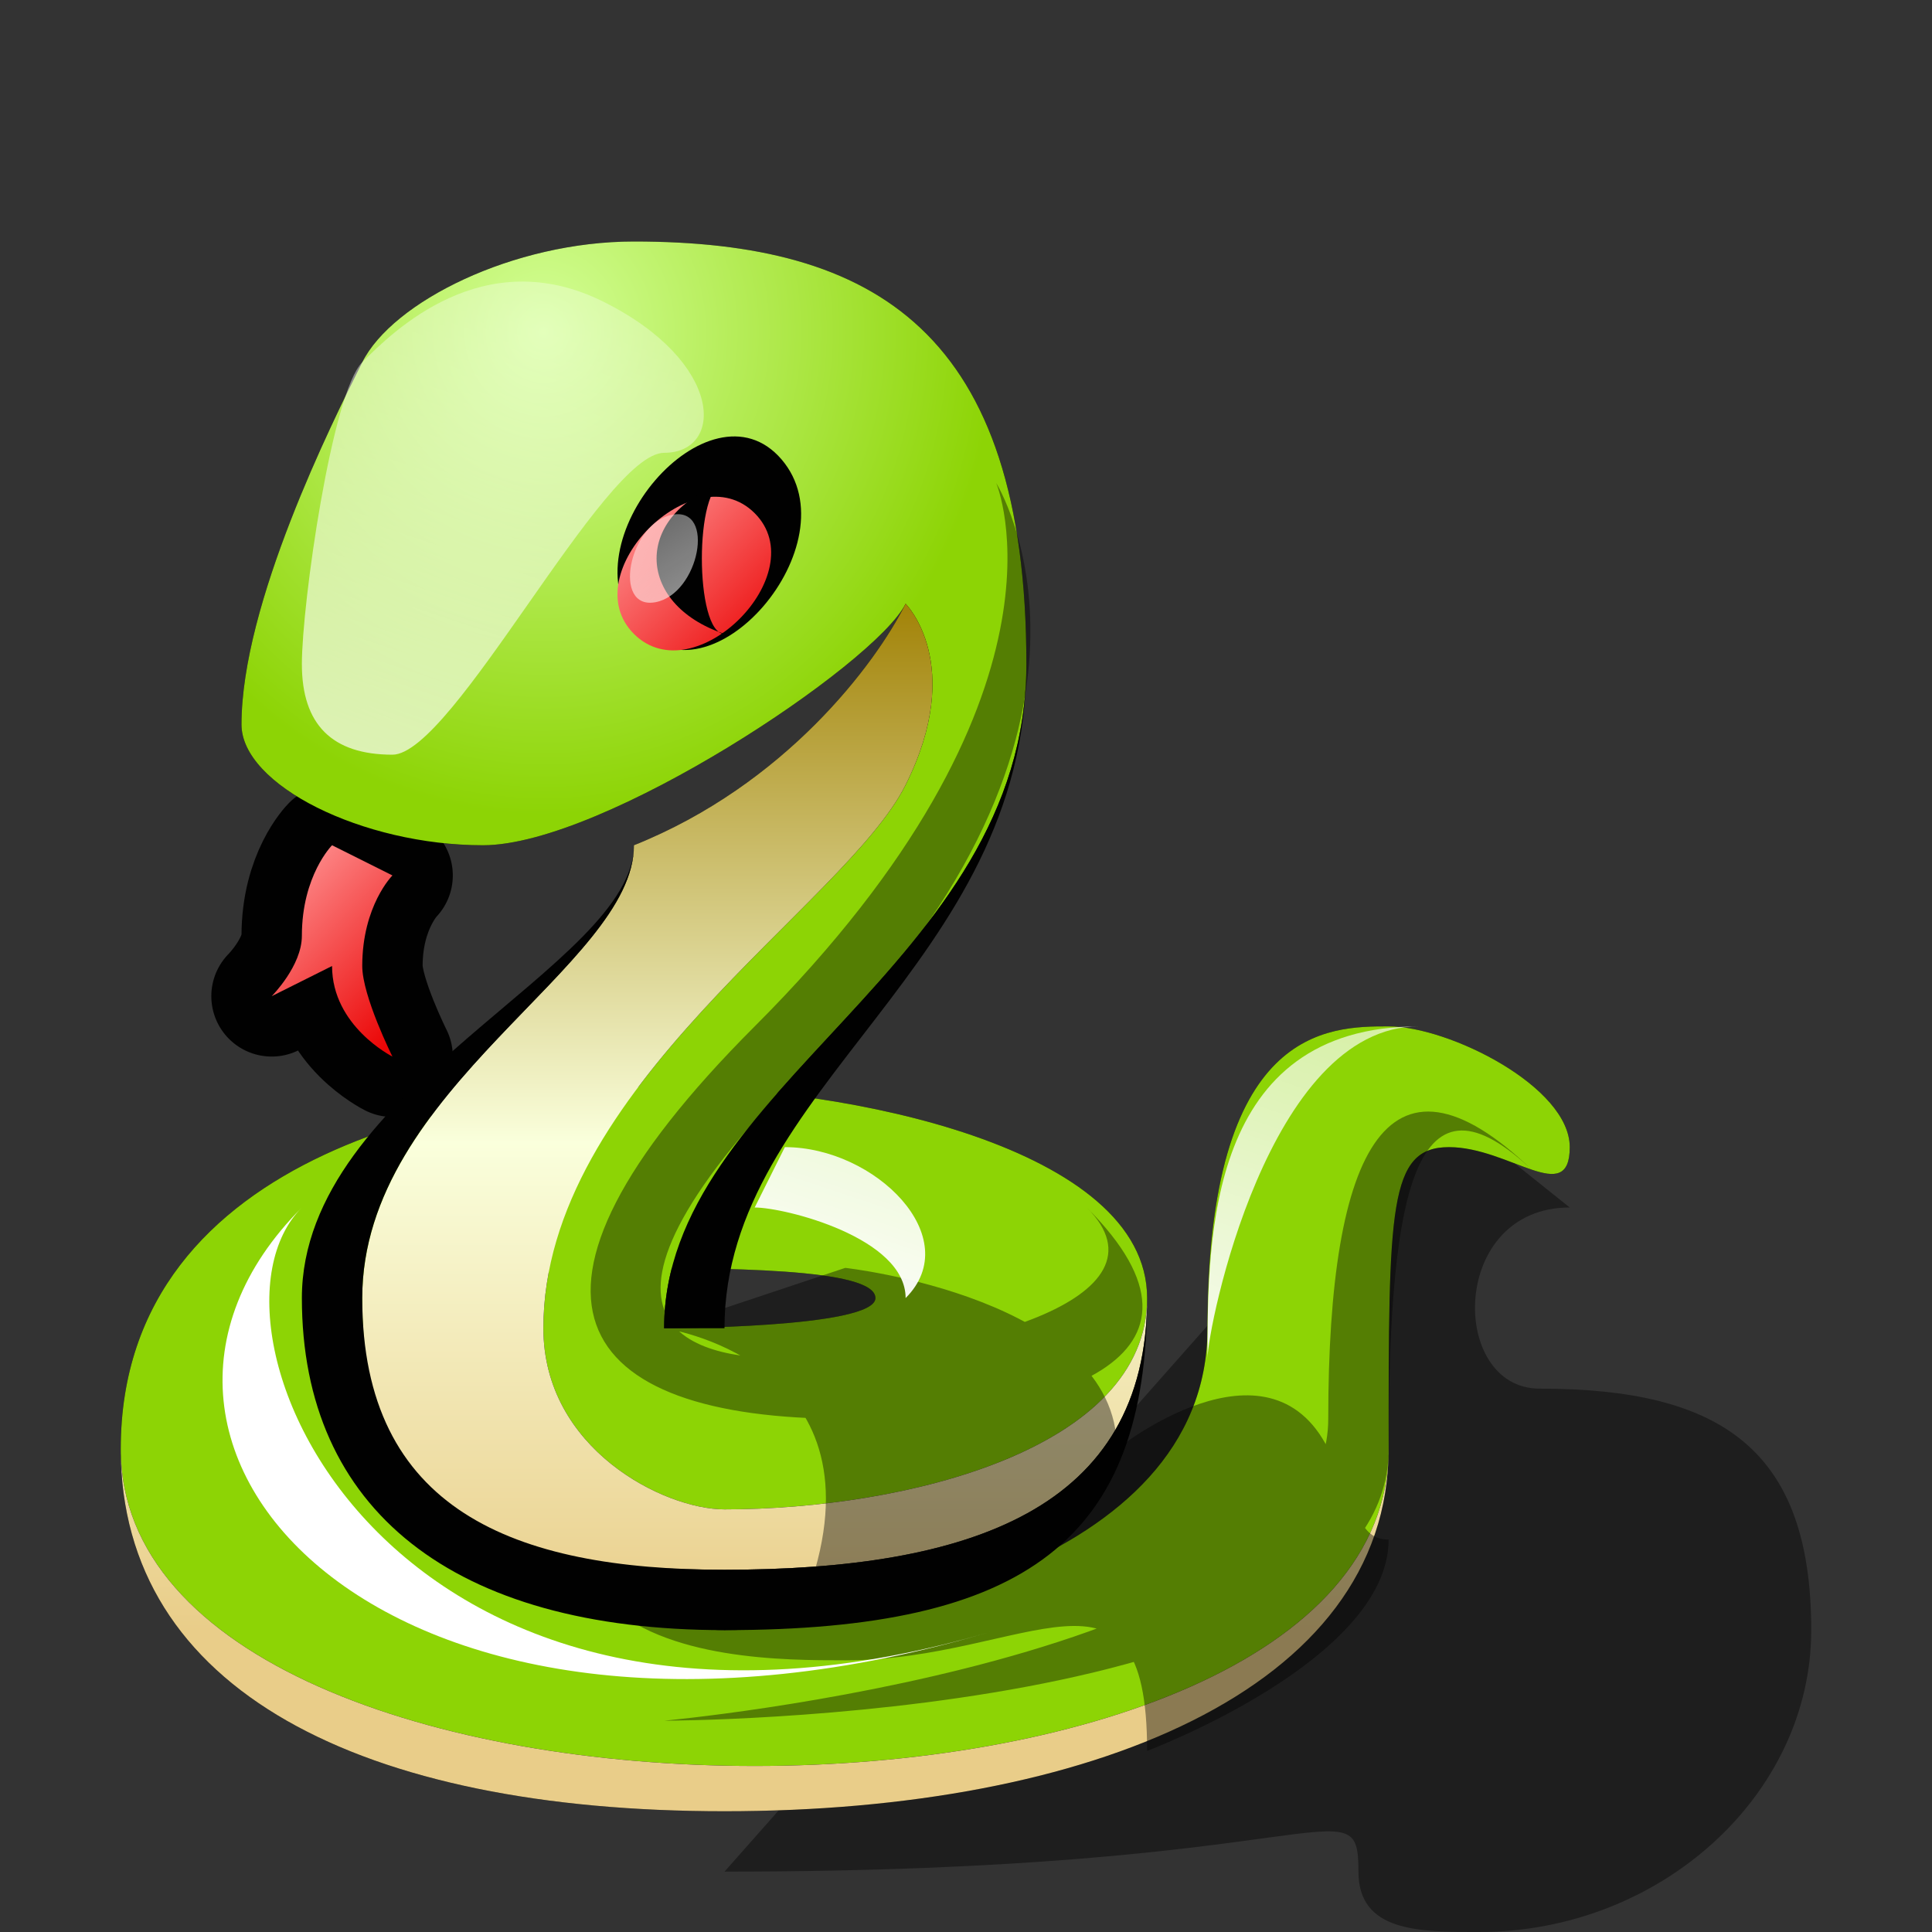
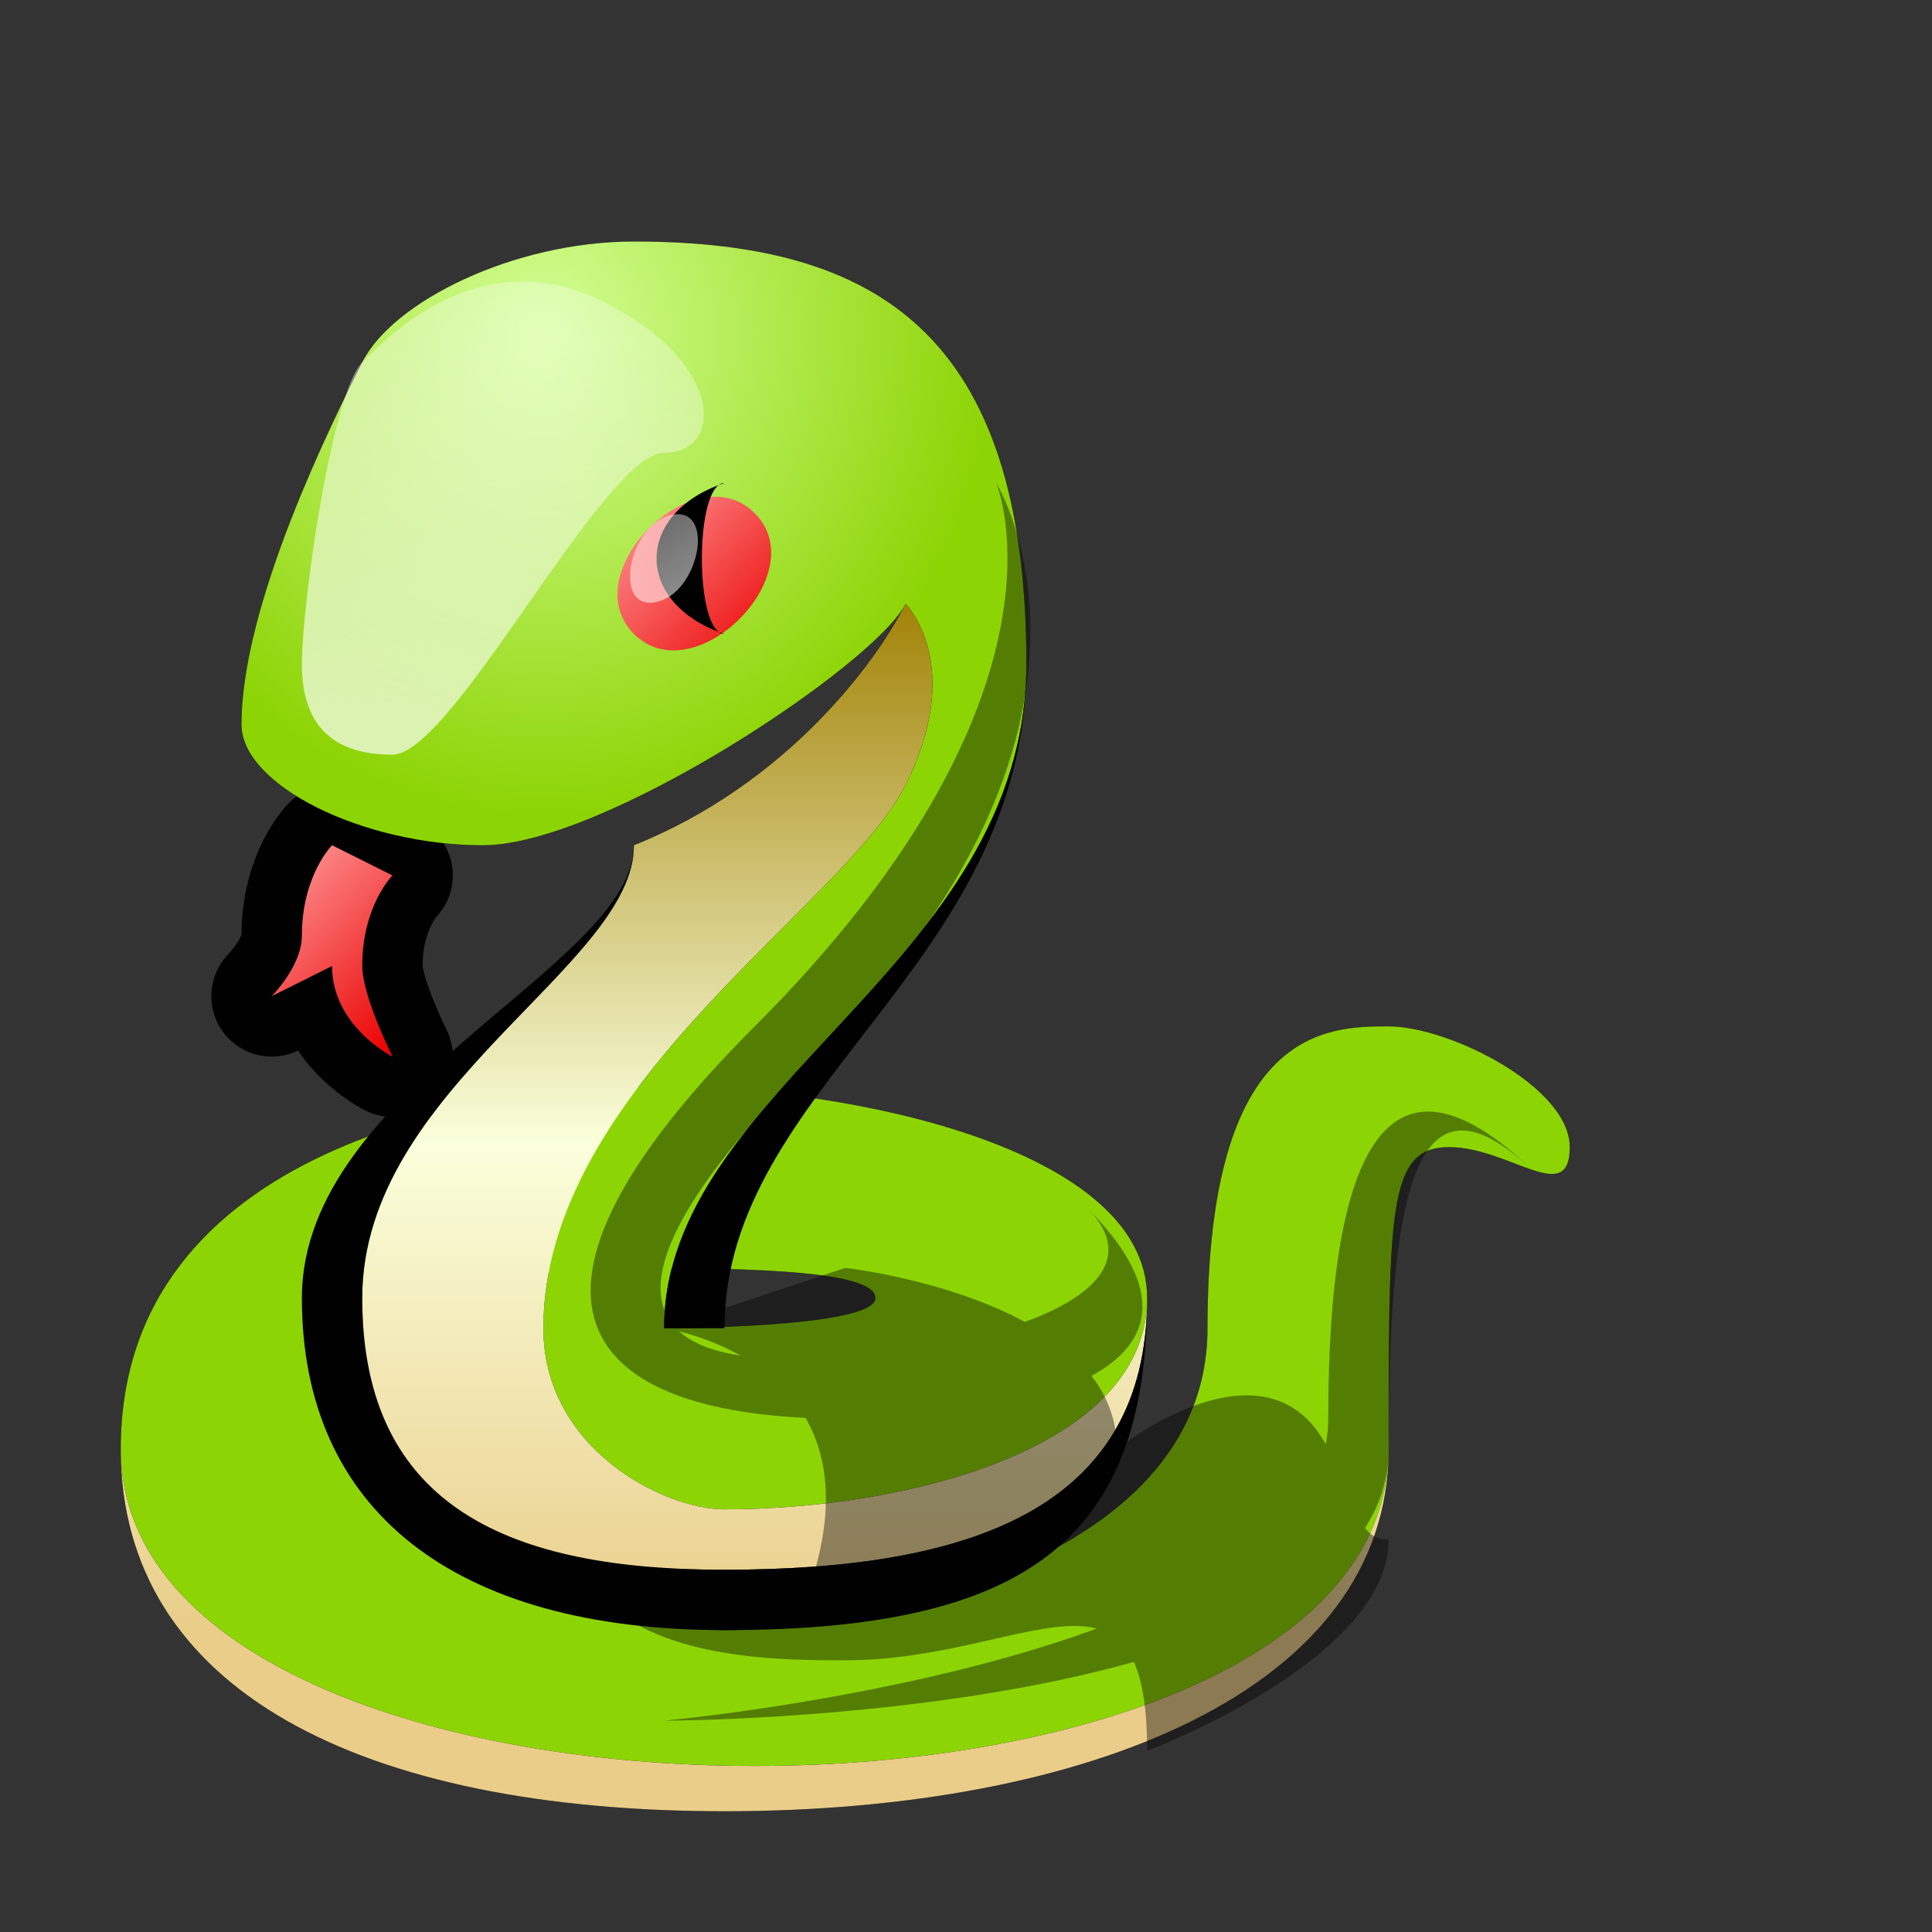
<svg xmlns="http://www.w3.org/2000/svg" version="1.1" width="64" height="64" color-interpolation="linearRGB">
  <rect width="100%" height="100%" fill="#333333" stroke="none" />
  <g>
-     <path style="fill:#000000; fill-opacity:0.404" d="M47 36L52 40C48 40 48 46 51 46C57 46 60 48 60 54C60 59.46 55 64 49 64C47 64 45 64 45 62C45 59 44 62 24 62" />
    <path style="fill:none; stroke:#010101; stroke-width:4; stroke-linecap:round; stroke-linejoin:round" d="M11 28C11 28 10 29 10 31C10 32 9 33 9 33L11 32C11 34 13 35 13 35C13 35 12 33 12 32C12 30 13 29 13 29" />
    <linearGradient id="gradient0" gradientUnits="userSpaceOnUse" x1="78.28" y1="-42.86" x2="83.27" y2="-38.02">
      <stop offset="0" stop-color="#ff9797" />
      <stop offset="1" stop-color="#eb0606" />
    </linearGradient>
    <path style="fill:url(#gradient0)" d="M11 28C11 28 10 29 10 31C10 32 9 33 9 33L11 32C11 34 13 35 13 35C13 35 12 33 12 32C12 30 13 29 13 29" />
    <path style="fill:#010101" d="M8 24C8 26 12 28 16 28C20 28 29 22 30 20C30 20 32 22 30 26C28 30 18 36 18 44C18 48 22 50 24 50C30 50 38 48 38 43C38 38 28 36 22 36C16 36 4 38 4 48C4 56 12 60 24 60C36 60 46 56 46 48C46 40 46 38 48 38C50 38 52 40 52 38C52 36 48 34 46 34C44 34 40 34 40 44C40 52 28 54 24 54C20 54 12 50 12 48C12 44 16 42 20 42C24 42 29 42 29 43C29 44 22 44 22 44C22 36 34 32 34 22C34 11 29 8 21 8C17 8 13 10 12 12C11 14 8 20 8 24z            M12 43C12 50 15.88 52 24 52C32.1 52 38 50 38 43C38 48 30 50 24 50C22 50 18 48 18 44C18 36 28 30 30 26C32 22 30 20 30 20C29 22 26 26 21 28C21 32 12 36.03 12 43z" />
    <radialGradient id="gradient1" gradientUnits="userSpaceOnUse" cx="0" cy="0" r="64" gradientTransform="matrix(0.234,0,0,0.25,18,11)">
      <stop offset="0" stop-color="#d4ff97" />
      <stop offset="1" stop-color="#8dd405" />
    </radialGradient>
    <path style="fill:url(#gradient1)" d="M8 24C8 26 12 28 16 28C20 28 29 22 30 20C30 20 32 22 30 26C28 30 18 36 18 44C18 48 22 50 24 50C30 50 38 48 38 43C38 38 28 36 22 36C16 36 4 38 4 48C4 56 12 60 24 60C36 60 46 56 46 48C46 40 46 38 48 38C50 38 52 40 52 38C52 36 48 34 46 34C44 34 40 34 40 44C40 52 28 54 24 54C20 54 12 50 12 48C12 44 16 42 20 42C24 42 29 42 29 43C29 44 22 44 22 44C22 36 34 32 34 22C34 11 29 8 21 8C17 8 13 10 12 12C11 14 8 20 8 24z            M46 48C46 56 36 60 24 60C12 60 4 56 4 48C4 62 46 62 46 48z" />
    <linearGradient id="gradient2" gradientUnits="userSpaceOnUse" x1="65" y1="20" x2="65" y2="54">
      <stop offset="0" stop-color="#a28308" />
      <stop offset="0.525" stop-color="#faffdc" />
      <stop offset="1" stop-color="#e9cd89" />
    </linearGradient>
    <path style="fill:url(#gradient2)" d="M46 48C46 56 36 60 24 60C12 60 4 56 4 48C4 62 46 62 46 48z" />
    <linearGradient id="gradient3" gradientUnits="userSpaceOnUse" x1="65" y1="20" x2="65" y2="54">
      <stop offset="0" stop-color="#a28308" />
      <stop offset="0.525" stop-color="#faffdc" />
      <stop offset="1" stop-color="#e9cd89" />
    </linearGradient>
    <path style="fill:url(#gradient3)" d="M12 43C12 50 15.88 52 24 52C32.1 52 38 50 38 43C38 48 30 50 24 50C22 50 18 48 18 44C18 36 28 30 30 26C32 22 30 20 30 20C29 22 26 26 21 28C21 32 12 36.03 12 43z" />
-     <path style="fill:#010101" d="M21 21C23 23 27 19 25 17C23 15 19 19 21 21z" transform="matrix(1.195,0,0,1.39,-3.988,-8.415)" />
    <linearGradient id="gradient4" gradientUnits="userSpaceOnUse" x1="78.28" y1="-42.86" x2="83.27" y2="-38.02">
      <stop offset="0" stop-color="#ff9797" />
      <stop offset="1" stop-color="#eb0606" />
    </linearGradient>
    <path style="fill:url(#gradient4)" d="M21 21C23 23 27 19 25 17C23 15 19 19 21 21z" />
    <path style="fill:#010101" d="M24 16C21 17 21 20 24 21C23 21 23 16 24 16z" />
    <linearGradient id="gradient5" gradientUnits="userSpaceOnUse" x1="-65.55" y1="13.04" x2="-56.14" y2="-15.11">
      <stop offset="0" stop-color="#ffffff" />
      <stop offset="1" stop-color="#ffffff" stop-opacity="0.314" />
    </linearGradient>
    <path style="fill:url(#gradient5)" d="M21 21C23 23 27 19 25 17C23 15 19 19 21 21z" transform="matrix(0.431,-0.431,0.293,0.293,6.513,22.846)" />
    <linearGradient id="gradient6" gradientUnits="userSpaceOnUse" x1="-65.55" y1="13.04" x2="-56.14" y2="-15.11">
      <stop offset="0" stop-color="#ffffff" />
      <stop offset="1" stop-color="#ffffff" stop-opacity="0.314" />
    </linearGradient>
    <path style="fill:url(#gradient6)" d="M12 12C11 13 10 20 10 22C10 24 11 25 13 25C15 25 20 15 22 15C24 15 24 12 20 10C16 8 13 11 12 12z" />
    <path style="fill:#010101" d="M12 43C12 50 17 52 24 52C32.1 52 38 50 38 43C38 51 34 54 24 54C15 54 10 50 10 43C10 36 21 32 21 28C21 32 12 36.03 12 43z            M22 44C22 36 34 32 34 22C34 32 24 36 24 44H22z" />
-     <path style="fill:#000000; fill-opacity:0.404" d="M22 44C22 44 29 45 27 52C27 54 20 53 20 53C22 55 26 55 28 55C34 55 38 51 38 58C38 58 46 55 46 51C45 51 45 50 44 48C42 44 37 48 37 48C37 43 28 42 28 42            M25 34C16 43 19 47 28 47C35 47 41 45 36 40C39 43 32 45 26 45C23 45 18 44 27 35C38 24 33 16 33 16C33 16 36 23 25 34z            M46 48C46 39 47 35 51 39C46 34 44 38 44 47C44 55 22 57 22 57C22 57 46 57 46 48z" />
+     <path style="fill:#000000; fill-opacity:0.404" d="M22 44C22 44 29 45 27 52C27 54 20 53 20 53C22 55 26 55 28 55C34 55 38 51 38 58C38 58 46 55 46 51C45 51 45 50 44 48C42 44 37 48 37 48C37 43 28 42 28 42            M25 34C16 43 19 47 28 47C35 47 41 45 36 40C39 43 32 45 26 45C23 45 18 44 27 35C38 24 33 16 33 16C33 16 36 23 25 34M46 48C46 39 47 35 51 39C46 34 44 38 44 47C44 55 22 57 22 57C22 57 46 57 46 48z" />
    <linearGradient id="gradient7" gradientUnits="userSpaceOnUse" x1="-65.55" y1="13.04" x2="-56.14" y2="-15.11">
      <stop offset="0" stop-color="#ffffff" />
      <stop offset="1" stop-color="#ffffff" stop-opacity="0.314" />
    </linearGradient>
-     <path style="fill:url(#gradient7)" d="M10 40C2 48 13 60 33 54C13 60 6 44 10 40z            M47 34C40 34 40 41 40 45C40 44 42 34 47 34z            M25 40L26 38C29 38 32 41 30 43C30 41 26 40 25 40z" />
  </g>
</svg>